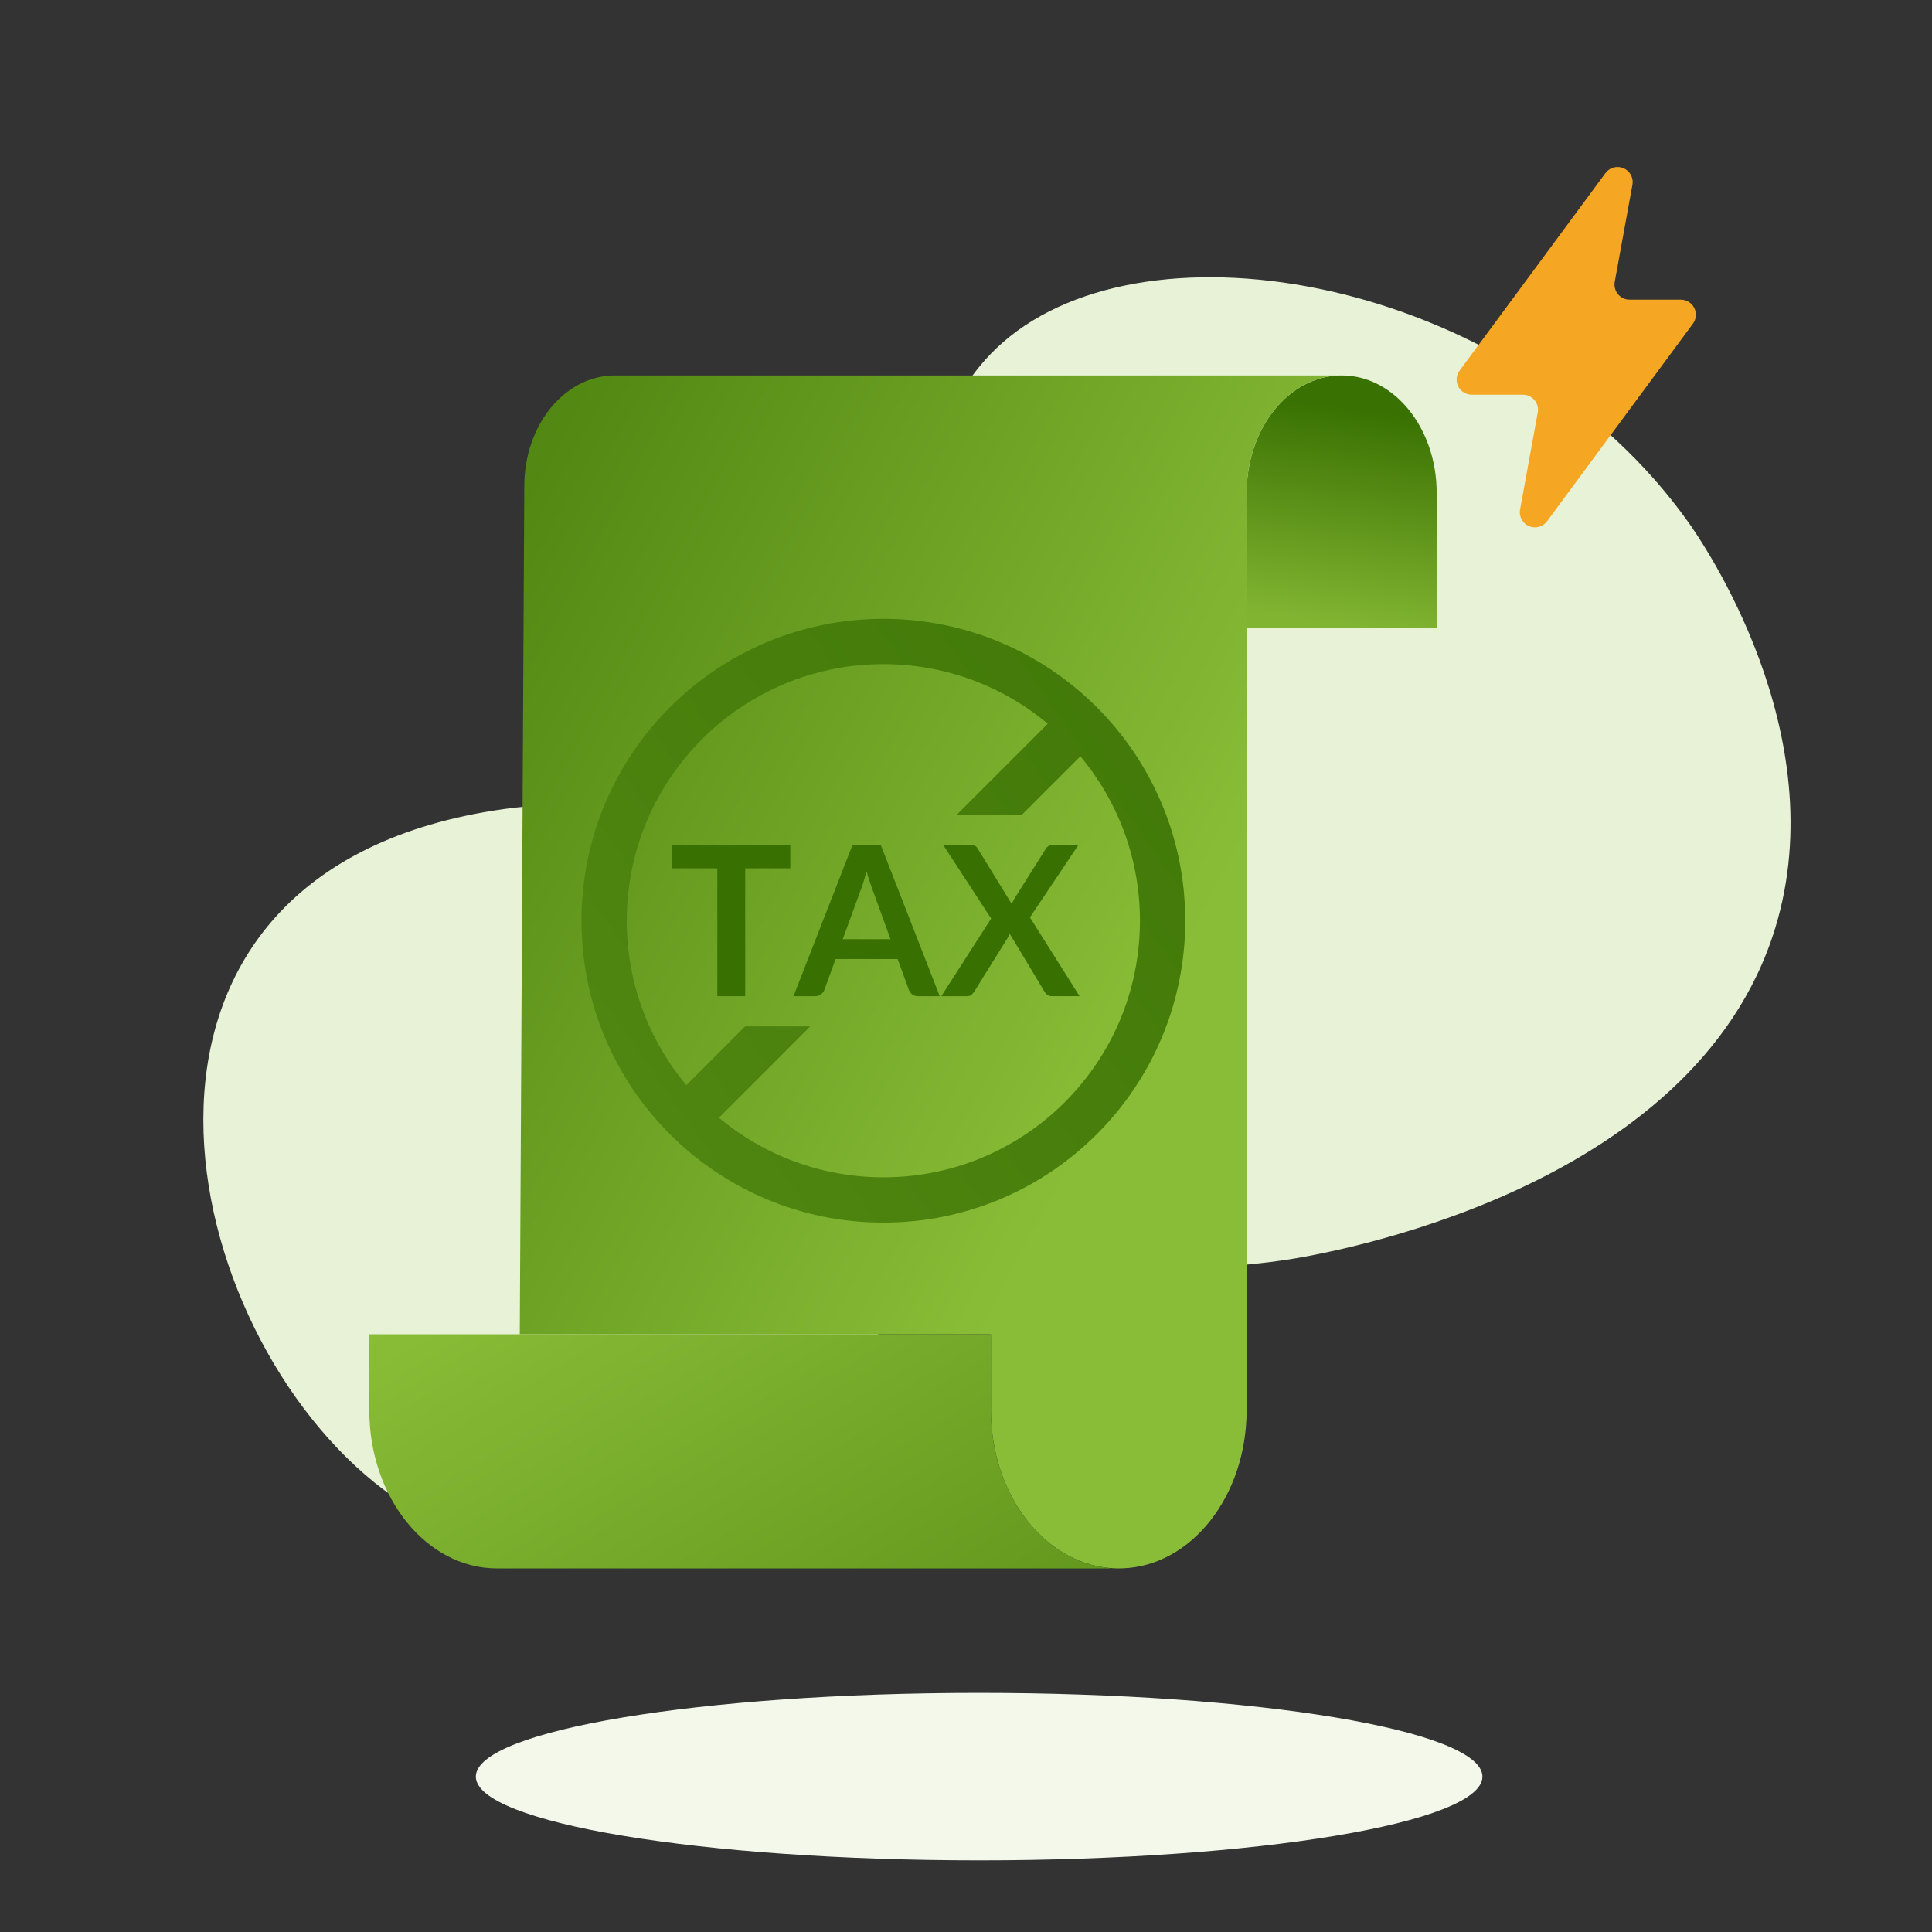
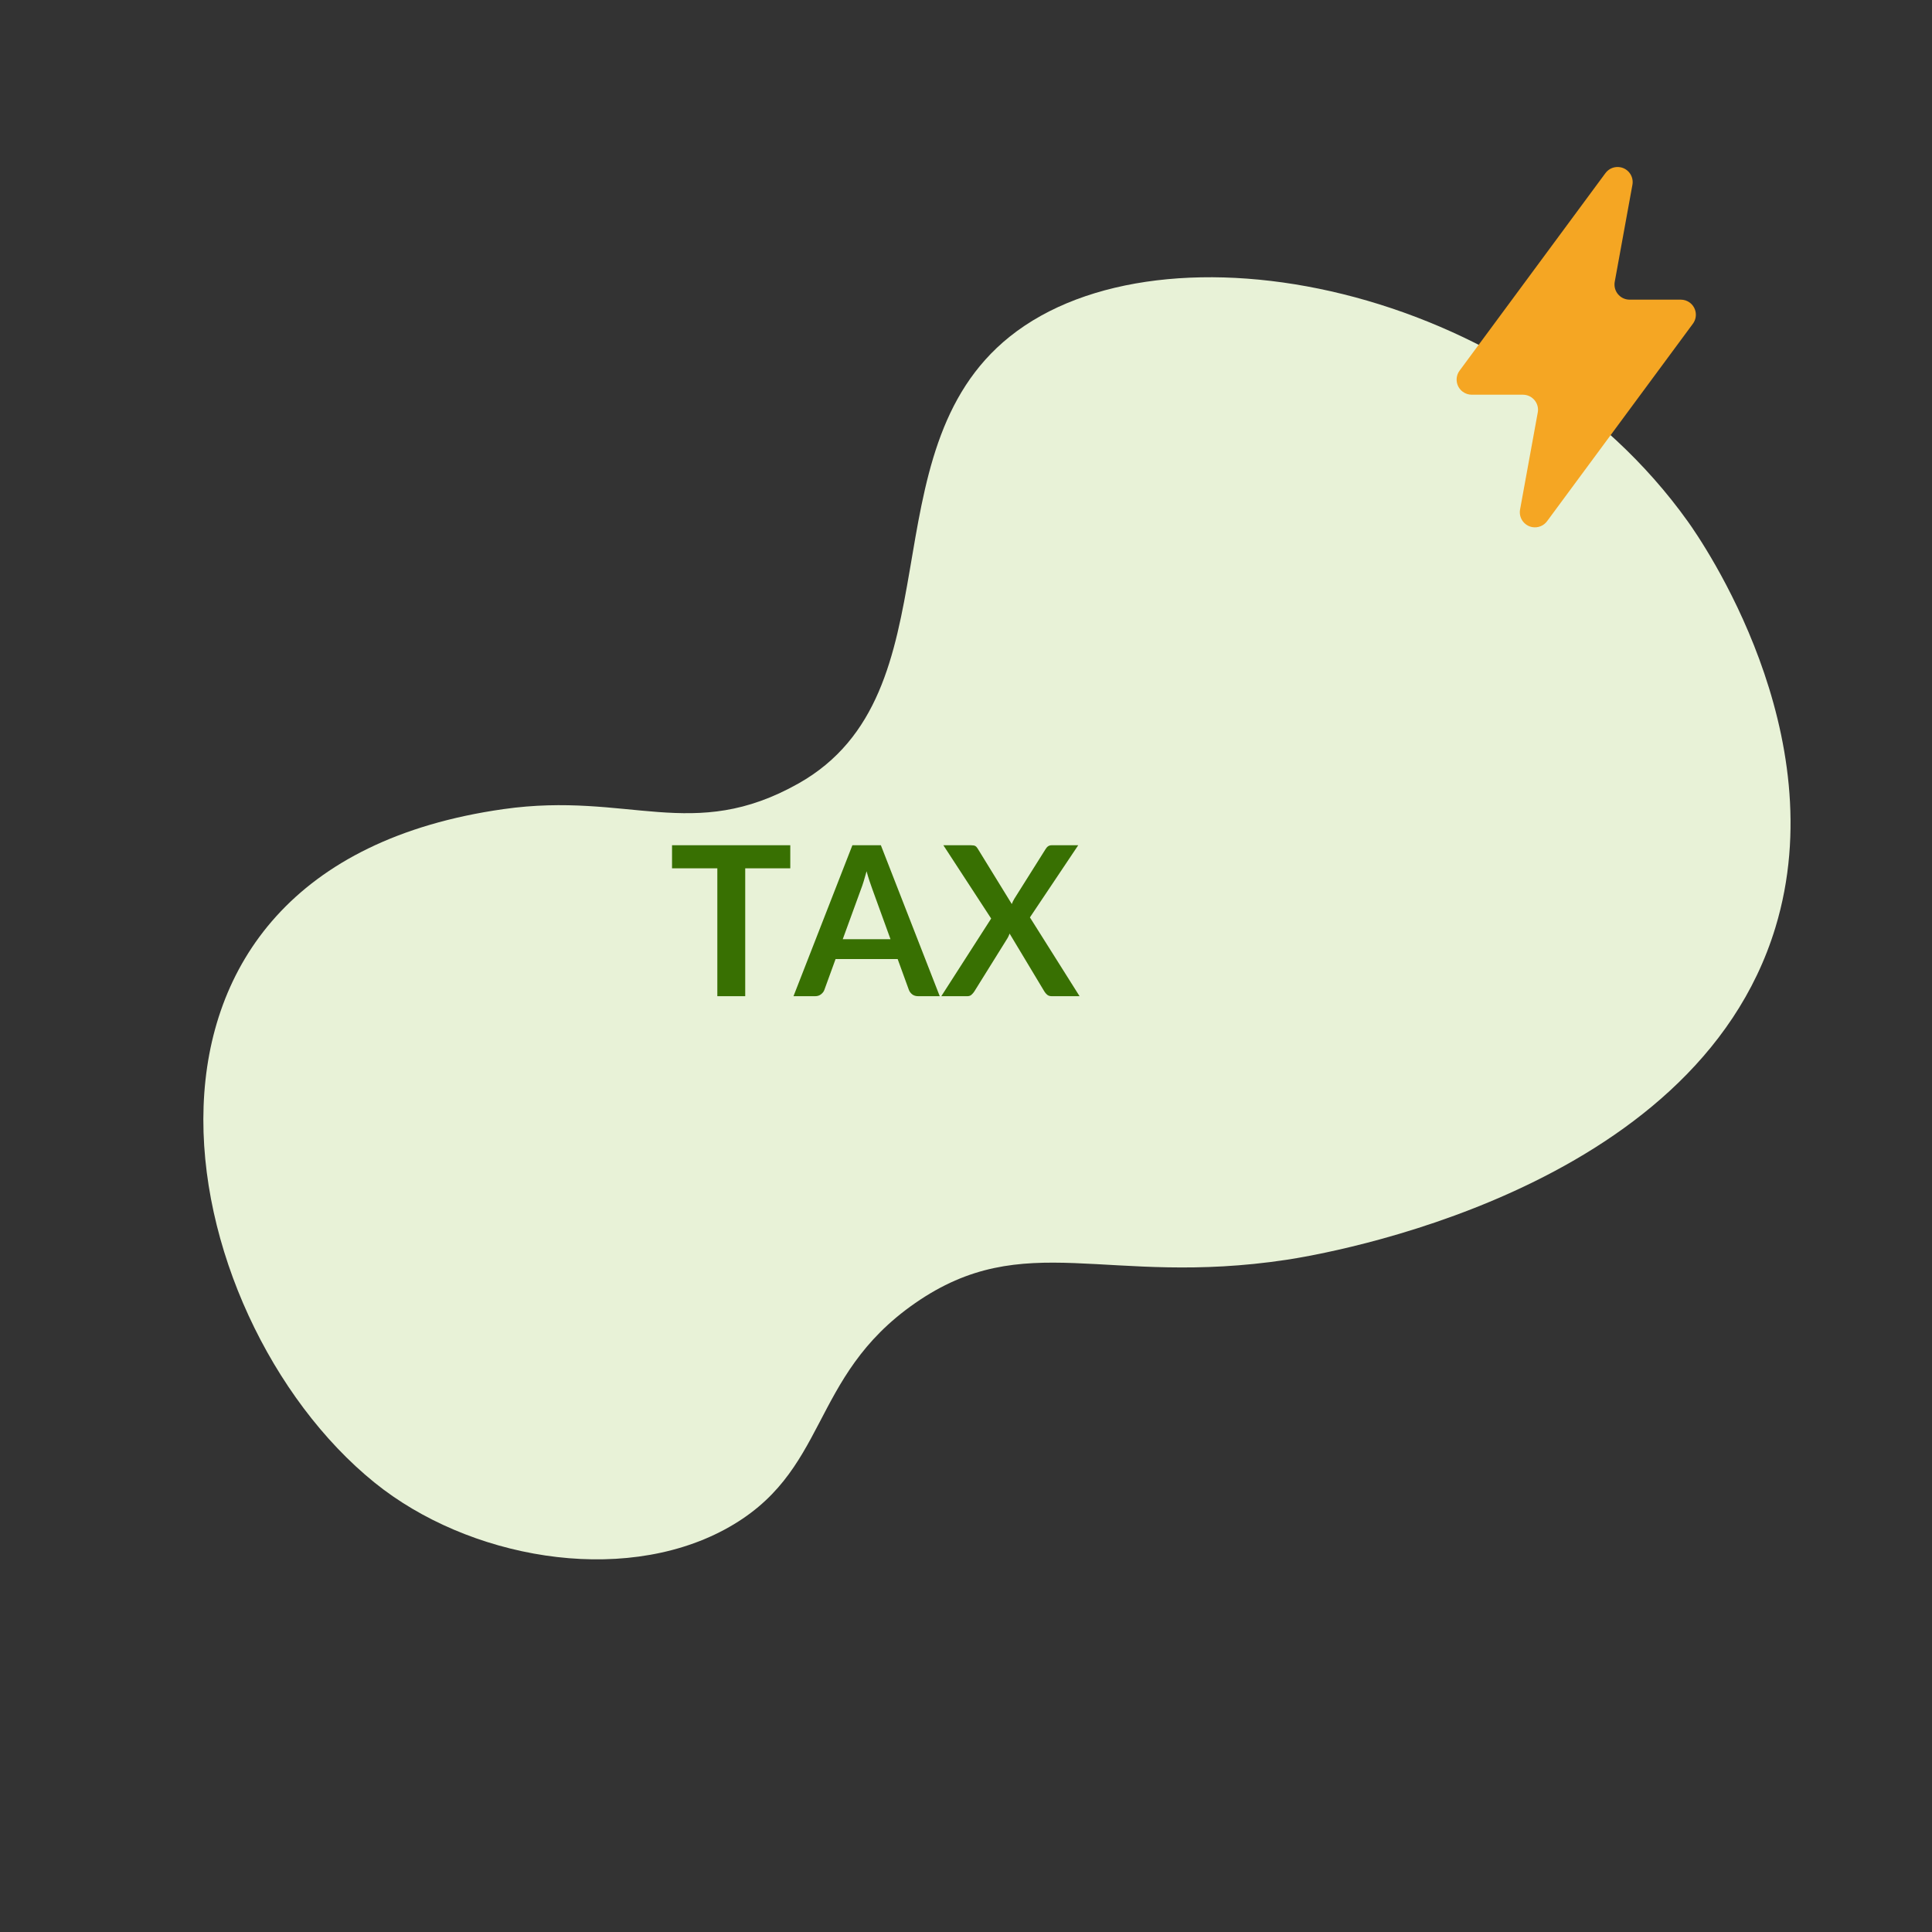
<svg xmlns="http://www.w3.org/2000/svg" xmlns:xlink="http://www.w3.org/1999/xlink" width="83px" height="83px" viewBox="0 0 83 83" version="1.1">
  <rect x="0" y="0" width="83" height="83" fill="#333333" stroke="none" />
  <defs>
    <linearGradient x1="0.573" y1="-0.472" x2="0.206" y2="3.124" id="gradient_1">
      <stop offset="0" stop-color="#387002" />
      <stop offset="0.165" stop-color="#397102" />
      <stop offset="0.403" stop-color="#81B431" />
      <stop offset="1" stop-color="#8ABD37" />
      <stop offset="1" stop-color="#8ABD37" />
    </linearGradient>
    <linearGradient x1="-0.216" y1="-0.299" x2="1" y2="0.654" id="gradient_2">
      <stop offset="0" stop-color="#387002" />
      <stop offset="0.841" stop-color="#8ABD37" />
      <stop offset="1" stop-color="#8ABD37" />
    </linearGradient>
    <linearGradient x1="1.683" y1="-0.19" x2="-3.759" y2="3.613" id="gradient_3">
      <stop offset="0" stop-color="#387002" />
      <stop offset="1" stop-color="#8ABD37" />
    </linearGradient>
    <linearGradient x1="2.361" y1="1.527" x2="-0.12" y2="0.235" id="gradient_4">
      <stop offset="0" stop-color="#387002" />
      <stop offset="1" stop-color="#8ABD37" />
      <stop offset="1" stop-color="#8ABD37" />
    </linearGradient>
    <path d="M0 0L83 0L83 83L0 83L0 0Z" id="path_1" />
    <clipPath id="mask_1">
      <use xlink:href="#path_1" />
    </clipPath>
  </defs>
  <g id="svg-3">
    <path d="M0 0L83 0L83 83L0 83L0 0Z" id="Background" fill="none" fill-rule="evenodd" stroke="none" />
    <g clip-path="url(#mask_1)">
      <g id="02-MoleculesIconPlanServiciosPlan-circuitos-electricos" transform="translate(8.736 7.174)">
-         <path d="M43.244 3.597C43.244 5.584 33.564 7.195 21.622 7.195C9.68 7.195 0 5.584 0 3.597C0 1.611 9.68 0 21.622 0C33.564 0 43.244 1.611 43.244 3.597" transform="translate(11.706 65.553)" id="Fill-57" fill="#F3F8EB" fill-rule="evenodd" stroke="none" />
        <path d="M63.778 10.497C64.391 11.356 70.082 19.574 67.535 27.941C64.066 39.339 48.059 41.98 46.536 42.21C38.793 43.381 35.295 40.796 30.573 44.076C25.97 47.272 26.92 51.375 22.383 53.806C17.895 56.212 11.366 55.029 7.351 51.779C-1.468 44.643 -5.251 25.424 12.893 22.849C18.287 22.083 21.009 24.317 25.57 21.746C32.437 17.874 28.429 7.523 34.645 2.549C41.239 -2.726 56.508 0.311 63.778 10.497" transform="translate(0 4.737)" id="Fill-1" fill="#E8F2D7" fill-rule="evenodd" stroke="none" />
-         <path d="M4.069 0L4.089 0C6.338 -0 8.162 2.257 8.165 5.045L8.165 10.84L7.62939e-06 10.84L7.62939e-06 5.062C-0.004 2.271 1.818 0.004 4.069 0L4.069 0Z" transform="translate(44.82 8.956)" id="Path" fill="url(#gradient_1)" fill-rule="evenodd" stroke="none" />
-         <path d="M0.194 4.761C0.194 2.109 1.945 0 4.084 0L35.295 0C33.044 0.004 31.222 2.271 31.226 5.062L31.226 44.454C31.223 48.144 28.851 51.145 25.895 51.247L25.722 51.25C25.595 51.25 25.47 51.244 25.346 51.233C22.468 50.984 20.237 48.016 20.241 44.44L20.241 41.19L0 41.19L0.194 4.761L0.194 4.761Z" transform="translate(13.594 8.956)" id="Path#1" fill="url(#gradient_2)" fill-rule="evenodd" stroke="none" />
-         <path d="M12.969 0C20.131 0 25.938 5.806 25.938 12.969C25.938 20.131 20.131 25.938 12.969 25.938C5.806 25.938 0 20.131 0 12.969C0 5.806 5.806 0 12.969 0L12.969 0ZM12.969 1.945C6.881 1.945 1.945 6.881 1.945 12.969C1.945 15.656 2.907 18.12 4.506 20.032L7.03 17.507L9.829 17.507L5.905 21.432C7.818 23.03 10.281 23.992 12.969 23.992C19.057 23.992 23.992 19.057 23.992 12.969C23.992 10.281 23.03 7.818 21.432 5.905L18.907 8.429L16.108 8.429L20.032 4.506C18.12 2.907 15.656 1.945 12.969 1.945L12.969 1.945Z" transform="translate(16.245 19.412)" id="Shape" fill="url(#gradient_3)" fill-rule="evenodd" stroke="none" />
-         <path d="M0 0L26.705 0L26.705 3.25C26.702 6.826 28.933 9.794 31.81 10.043L31.809 10.06L5.486 10.06C2.458 10.06 0.003 7.018 0 3.264L0 0L0 0Z" transform="translate(7.129 50.146)" id="Path#2" fill="url(#gradient_4)" fill-rule="evenodd" stroke="none" />
        <path d="M9.629 5.699L7.43 5.699C7.072 5.699 6.782 5.408 6.782 5.05C6.782 5.011 6.785 4.972 6.792 4.934L7.552 0.765C7.616 0.412 7.383 0.075 7.031 0.011C6.787 -0.034 6.54 0.064 6.393 0.263L0.127 8.749C-0.086 9.037 -0.025 9.443 0.263 9.656C0.375 9.738 0.51 9.783 0.648 9.783L2.847 9.783C3.205 9.783 3.496 10.073 3.496 10.431C3.496 10.47 3.492 10.509 3.485 10.547L2.725 14.716C2.661 15.069 2.895 15.406 3.247 15.471C3.49 15.515 3.738 15.417 3.885 15.218L10.151 6.732C10.363 6.444 10.302 6.038 10.014 5.825C9.903 5.743 9.768 5.699 9.629 5.699L9.629 5.699Z" transform="translate(53.842 0)" id="Mask" fill="#F5A623" fill-rule="evenodd" stroke="none" />
        <path d="M3.144 6.484L3.144 0.991L5.08 0.991L5.08 0L0 0L0 0.991L1.946 0.991L1.946 6.484L3.144 6.484L3.144 6.484ZM6.149 6.484C6.25 6.484 6.335 6.456 6.405 6.399C6.475 6.342 6.522 6.28 6.545 6.211L6.545 6.211L7.026 4.888L9.693 4.888L10.174 6.211C10.204 6.289 10.252 6.354 10.319 6.406C10.386 6.458 10.471 6.484 10.575 6.484L10.575 6.484L11.501 6.484L8.972 0L7.748 0L5.218 6.484L6.149 6.484L6.149 6.484ZM9.386 4.036L7.334 4.036L8.117 1.888C8.156 1.789 8.195 1.674 8.235 1.543C8.275 1.411 8.316 1.269 8.358 1.117C8.399 1.269 8.441 1.41 8.485 1.54C8.528 1.67 8.567 1.783 8.603 1.879L8.603 1.879L9.386 4.036L9.386 4.036ZM12.69 6.484C12.761 6.484 12.821 6.463 12.868 6.419C12.916 6.376 12.956 6.329 12.988 6.278L12.988 6.278L14.418 3.982C14.432 3.955 14.447 3.926 14.462 3.895C14.477 3.863 14.49 3.83 14.502 3.794L14.502 3.794L15.994 6.278C16.027 6.332 16.067 6.38 16.116 6.422C16.165 6.463 16.23 6.484 16.31 6.484L16.31 6.484L17.508 6.484L15.375 3.099L17.45 0L16.301 0C16.197 0 16.113 0.055 16.047 0.166L16.047 0.166L14.707 2.296C14.683 2.335 14.663 2.373 14.645 2.41C14.627 2.448 14.611 2.486 14.596 2.525L14.596 2.525L13.131 0.143C13.101 0.093 13.068 0.056 13.031 0.034C12.994 0.011 12.934 0 12.85 0L12.85 0L11.657 0L13.71 3.148L11.568 6.484L12.69 6.484L12.69 6.484Z" transform="translate(20.135 29.139)" id="TAX" fill="#387002" fill-rule="evenodd" stroke="none" />
      </g>
    </g>
  </g>
</svg>